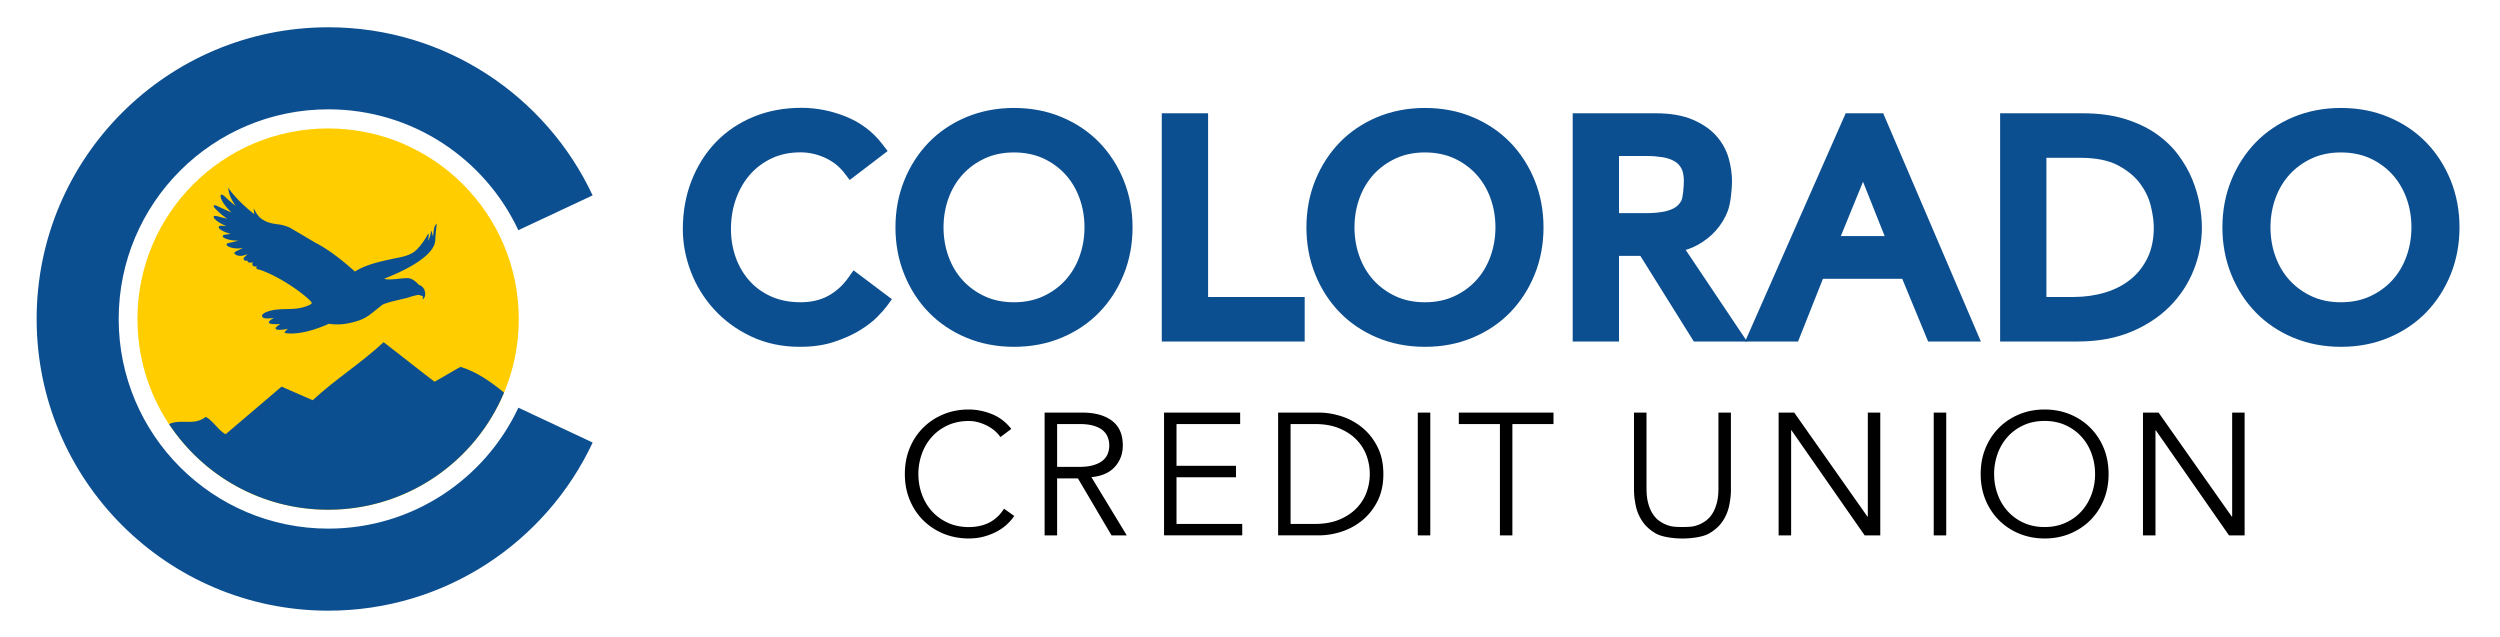
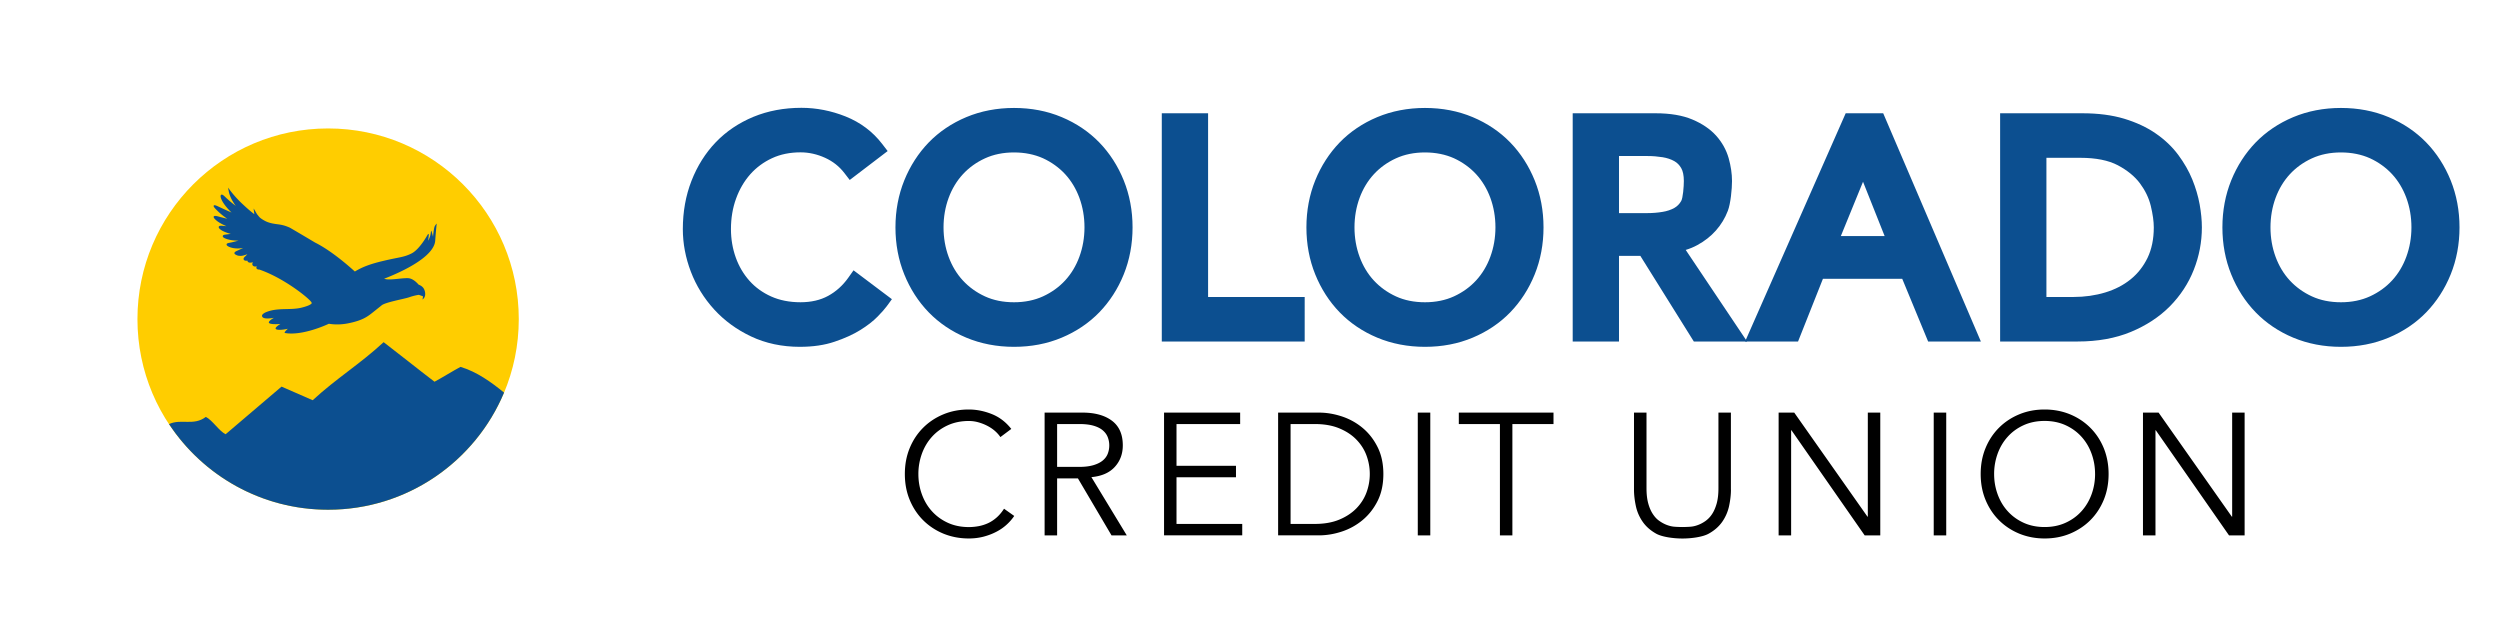
<svg xmlns="http://www.w3.org/2000/svg" id="Layer_1" viewBox="0 0 563.68 143.67">
  <style>.st0{fill:#0c4f90}.st1{fill:#ffcd00}</style>
  <path class="st0" d="M180.36 78.2c-4.03 0-7.74-.79-11.01-2.34-3.24-1.53-6.04-3.58-8.33-6.09-2.28-2.5-4.05-5.36-5.25-8.51-1.2-3.14-1.81-6.37-1.81-9.6 0-3.9.65-7.56 1.95-10.88 1.3-3.34 3.14-6.27 5.48-8.71 2.35-2.45 5.21-4.37 8.49-5.73 3.27-1.35 6.91-2.03 10.82-2.03 3.37 0 6.72.66 9.96 1.95 3.34 1.34 6.12 3.42 8.25 6.2l1.23 1.6-8.55 6.52-1.22-1.58c-1.15-1.49-2.57-2.61-4.34-3.42-1.78-.81-3.64-1.23-5.53-1.23-2.38 0-4.54.44-6.43 1.32-1.9.88-3.55 2.1-4.91 3.63-1.37 1.55-2.44 3.39-3.2 5.49-.77 2.11-1.15 4.42-1.15 6.86 0 2.26.37 4.42 1.09 6.43.71 1.98 1.75 3.74 3.09 5.24 1.32 1.48 2.97 2.67 4.89 3.53 1.92.86 4.14 1.3 6.62 1.3 2.38 0 4.47-.48 6.21-1.43 1.77-.96 3.31-2.34 4.55-4.09l1.19-1.68 8.65 6.51-1.16 1.59c-.42.58-1.1 1.34-2.06 2.33-1 1.03-2.33 2.06-3.93 3.05-1.6.99-3.54 1.87-5.75 2.61-2.27.78-4.91 1.16-7.84 1.16zM294.18 77h-32.23V25.54h10.44v41.42h21.78V77zM393.92 77h-12.01l-12.06-19.31h-4.81V77H354.6V25.54h18.69c3.29 0 6.08.47 8.28 1.4 2.23.94 4.04 2.17 5.38 3.66 1.34 1.5 2.29 3.21 2.82 5.08.49 1.76.75 3.49.75 5.14 0 1.76-.31 5.08-.94 6.71-.62 1.63-1.52 3.12-2.68 4.43-1.16 1.31-2.58 2.43-4.24 3.32-.81.44-1.68.8-2.58 1.07L393.92 77zm-28.88-28.95h6.44c1.13 0 2.28-.09 3.4-.28.99-.16 1.88-.46 2.63-.88.64-.36 1.15-.87 1.55-1.56.4-.69.6-3.28.6-4.52 0-1.24-.2-2.23-.6-2.92-.4-.69-.91-1.2-1.55-1.56-.75-.42-1.64-.72-2.63-.88-1.12-.18-2.26-.27-3.4-.27h-6.44v12.87z" />
  <path class="st0" d="M446.63 77h-11.89l-5.84-14.14h-17.88L405.41 77h-11.94l22.68-51.46h8.46L446.63 77zm-31.57-23.78h9.87l-4.87-12.24-5 12.24zM468.46 77h-17.49V25.54h18.56c3.53 0 6.69.41 9.39 1.22 2.71.82 5.11 1.93 7.12 3.32 2.03 1.39 3.74 3.02 5.1 4.85 1.32 1.78 2.39 3.64 3.16 5.53.76 1.87 1.32 3.76 1.66 5.63.33 1.86.5 3.6.5 5.18 0 3.28-.61 6.49-1.82 9.55-1.21 3.08-3.03 5.85-5.4 8.25-2.37 2.39-5.33 4.33-8.8 5.77-3.45 1.43-7.49 2.16-11.98 2.16zm-7.04-10.04h6.1c2.51 0 4.92-.34 7.16-1.02 2.18-.66 4.1-1.65 5.72-2.96 1.59-1.28 2.87-2.91 3.81-4.84.93-1.93 1.41-4.24 1.41-6.87 0-1.35-.23-2.99-.68-4.86-.43-1.76-1.25-3.47-2.44-5.07-1.18-1.58-2.86-2.95-4.99-4.08-2.11-1.11-4.95-1.68-8.45-1.68h-7.65v31.38zM527.82 78.2c-3.87 0-7.49-.7-10.76-2.07-3.28-1.37-6.13-3.3-8.47-5.71-2.34-2.41-4.19-5.29-5.51-8.55-1.32-3.26-1.99-6.83-1.99-10.6s.67-7.34 1.99-10.6c1.32-3.26 3.18-6.14 5.51-8.55 2.35-2.42 5.2-4.34 8.47-5.71 3.27-1.37 6.89-2.07 10.76-2.07s7.49.69 10.76 2.07c3.27 1.37 6.12 3.29 8.47 5.71 2.34 2.41 4.19 5.29 5.51 8.55 1.32 3.27 1.99 6.83 1.99 10.6 0 3.77-.67 7.34-1.99 10.6-1.32 3.27-3.18 6.14-5.51 8.55-2.35 2.42-5.2 4.34-8.47 5.71-3.27 1.38-6.89 2.07-10.76 2.07zm0-43.83c-2.42 0-4.62.45-6.54 1.33-1.94.89-3.62 2.1-4.99 3.59-1.38 1.5-2.46 3.29-3.21 5.33-.76 2.07-1.15 4.3-1.15 6.65 0 2.34.39 4.58 1.15 6.64.75 2.04 1.83 3.84 3.21 5.33 1.38 1.49 3.05 2.7 4.99 3.59 1.91.88 4.11 1.32 6.54 1.32 2.42 0 4.62-.45 6.54-1.33 1.94-.89 3.62-2.1 4.99-3.59 1.38-1.5 2.46-3.29 3.21-5.34.76-2.07 1.15-4.3 1.15-6.64s-.39-4.58-1.15-6.65c-.75-2.04-1.84-3.84-3.21-5.33-1.38-1.49-3.06-2.7-4.99-3.59-1.92-.86-4.12-1.31-6.54-1.31zM321.29 78.2c-3.87 0-7.49-.7-10.76-2.07-3.28-1.37-6.13-3.3-8.47-5.71-2.34-2.41-4.19-5.29-5.51-8.55-1.32-3.26-1.99-6.83-1.99-10.6s.67-7.34 1.99-10.6c1.32-3.26 3.18-6.14 5.51-8.55 2.35-2.42 5.2-4.34 8.47-5.71 3.27-1.37 6.89-2.07 10.76-2.07s7.49.69 10.76 2.07c3.27 1.37 6.12 3.29 8.47 5.71 2.34 2.41 4.19 5.29 5.51 8.55 1.32 3.27 1.99 6.83 1.99 10.6 0 3.77-.67 7.34-1.99 10.6-1.32 3.27-3.18 6.14-5.51 8.55-2.35 2.42-5.2 4.34-8.47 5.71-3.27 1.38-6.89 2.07-10.76 2.07zm0-43.83c-2.42 0-4.62.45-6.54 1.33-1.94.89-3.62 2.1-4.99 3.59-1.38 1.5-2.46 3.29-3.21 5.33-.76 2.07-1.15 4.3-1.15 6.65 0 2.34.39 4.58 1.15 6.64.75 2.04 1.83 3.84 3.21 5.33 1.38 1.49 3.05 2.7 4.99 3.59 1.91.88 4.11 1.32 6.54 1.32 2.42 0 4.62-.45 6.54-1.33 1.94-.89 3.62-2.1 4.99-3.59 1.38-1.5 2.46-3.29 3.21-5.34.76-2.07 1.15-4.3 1.15-6.64s-.39-4.58-1.15-6.65c-.75-2.04-1.84-3.84-3.21-5.33-1.38-1.49-3.06-2.7-4.99-3.59-1.92-.86-4.12-1.31-6.54-1.31zM228.63 78.2c-3.87 0-7.49-.7-10.76-2.07-3.28-1.37-6.13-3.3-8.47-5.71-2.34-2.41-4.19-5.29-5.51-8.55-1.32-3.26-1.99-6.83-1.99-10.6s.67-7.34 1.99-10.6c1.32-3.26 3.18-6.14 5.51-8.55 2.35-2.42 5.2-4.34 8.47-5.71 3.27-1.37 6.89-2.07 10.76-2.07s7.49.69 10.76 2.07c3.27 1.37 6.12 3.29 8.47 5.71 2.34 2.41 4.19 5.29 5.51 8.55 1.32 3.27 1.99 6.83 1.99 10.6 0 3.77-.67 7.34-1.99 10.6-1.32 3.27-3.18 6.14-5.51 8.55-2.35 2.42-5.2 4.34-8.47 5.71-3.27 1.38-6.89 2.07-10.76 2.07zm0-43.83c-2.42 0-4.62.45-6.54 1.33-1.94.89-3.62 2.1-4.99 3.59-1.38 1.5-2.46 3.29-3.21 5.33-.76 2.07-1.15 4.3-1.15 6.65 0 2.34.39 4.58 1.15 6.64.75 2.04 1.83 3.84 3.21 5.33 1.38 1.49 3.05 2.7 4.99 3.59 1.91.88 4.11 1.32 6.54 1.32 2.42 0 4.62-.45 6.54-1.33 1.94-.89 3.62-2.1 4.99-3.59 1.38-1.5 2.46-3.29 3.21-5.34.76-2.07 1.15-4.3 1.15-6.64s-.39-4.58-1.15-6.65c-.75-2.04-1.84-3.84-3.21-5.33-1.38-1.49-3.06-2.7-4.99-3.59-1.92-.86-4.12-1.31-6.54-1.31z" />
  <path d="M228.68 116.33c-.47.7-1.05 1.37-1.74 1.99-.69.63-1.48 1.17-2.37 1.62-.89.46-1.84.81-2.87 1.08-1.03.26-2.12.39-3.26.39-2.06 0-3.97-.37-5.73-1.09-1.76-.73-3.28-1.74-4.57-3.03-1.29-1.29-2.3-2.82-3.03-4.59s-1.09-3.71-1.09-5.83c0-2.11.36-4.05 1.09-5.83.73-1.77 1.74-3.3 3.03-4.59 1.29-1.29 2.81-2.3 4.57-3.03 1.76-.73 3.67-1.09 5.73-1.09 1.72 0 3.44.34 5.16 1.02 1.72.68 3.19 1.8 4.42 3.36l-2.46 1.84c-.29-.44-.68-.89-1.17-1.33-.49-.44-1.06-.83-1.7-1.17-.64-.34-1.32-.61-2.05-.82-.73-.21-1.46-.31-2.19-.31-1.77 0-3.36.33-4.77.98-1.41.65-2.6 1.52-3.58 2.62-.98 1.09-1.73 2.37-2.25 3.81a13.39 13.39 0 0 0-.78 4.55c0 1.59.26 3.11.78 4.55.52 1.45 1.27 2.72 2.25 3.81.98 1.09 2.17 1.97 3.58 2.62 1.41.65 3 .98 4.77.98.73 0 1.45-.07 2.17-.2s1.42-.35 2.11-.66c.69-.31 1.34-.74 1.95-1.27.61-.53 1.18-1.2 1.7-2.01l2.3 1.63zM238.35 120.71h-2.82V93.03h8.52c2.81 0 5.04.61 6.67 1.84s2.44 3.08 2.44 5.55c0 1.93-.61 3.55-1.82 4.87-1.21 1.32-2.97 2.08-5.26 2.29l7.98 13.14h-3.44l-7.58-12.86h-4.69v12.85zm0-15.44h5c1.25 0 2.31-.13 3.19-.39.87-.26 1.57-.61 2.09-1.04.52-.43.9-.94 1.13-1.52.23-.59.35-1.22.35-1.9 0-.65-.12-1.27-.35-1.86-.23-.59-.61-1.1-1.13-1.54-.52-.44-1.22-.79-2.09-1.04-.87-.25-1.94-.37-3.19-.37h-5v9.66zM265.27 118.13h14.82v2.58h-17.63V93.03h17.16v2.58h-14.35v9.42h13.41v2.58h-13.41v10.52zM288.18 93.03h9.19c1.72 0 3.45.29 5.18.86 1.73.57 3.3 1.44 4.69 2.6 1.39 1.16 2.52 2.61 3.38 4.34.86 1.73 1.29 3.75 1.29 6.04 0 2.32-.43 4.34-1.29 6.06-.86 1.72-1.99 3.16-3.38 4.32a14.206 14.206 0 0 1-4.69 2.6c-1.73.57-3.46.86-5.18.86h-9.19V93.03zm2.81 25.1h5.47c2.11 0 3.94-.32 5.49-.96 1.55-.64 2.84-1.49 3.87-2.54 1.03-1.06 1.79-2.25 2.29-3.6.49-1.34.74-2.73.74-4.16 0-1.43-.25-2.82-.74-4.16-.49-1.34-1.26-2.54-2.29-3.6s-2.32-1.9-3.87-2.54c-1.55-.64-3.38-.96-5.49-.96h-5.47v22.52zM322.49 120.71h-2.82V93.03h2.82v27.68zM341 120.71h-2.81v-25.1h-9.27v-2.58h21.35v2.58H341v25.1zM390.28 110.39c0 1.15-.14 2.37-.41 3.66a9.908 9.908 0 0 1-1.54 3.58c-.76 1.09-1.79 2-3.11 2.72-1.32.72-3.81 1.07-5.87 1.07-2.09 0-4.58-.36-5.89-1.07-1.3-.72-2.33-1.62-3.09-2.72a9.667 9.667 0 0 1-1.54-3.58c-.27-1.29-.41-2.51-.41-3.66V93.03h2.82v17.05c0 1.33.13 2.47.39 3.42.26.95.61 1.75 1.04 2.4.43.65.91 1.17 1.45 1.54.53.38 1.07.67 1.6.88.53.21 1.05.35 1.54.41.49.07 1.73.1 2.09.1.34 0 1.56-.03 2.07-.1.51-.06 1.03-.2 1.56-.41.53-.21 1.07-.5 1.6-.88a5.82 5.82 0 0 0 1.45-1.54c.43-.65.77-1.45 1.04-2.4.26-.95.39-2.09.39-3.42V93.03h2.81v17.36zM421.06 116.49h.08V93.03h2.81v27.68h-3.52l-16.5-23.69h-.08v23.69h-2.82V93.03h3.52l16.51 23.46zM438.82 120.71H436V93.03h2.82v27.68zM475.43 106.87c0 2.11-.36 4.05-1.09 5.83-.73 1.77-1.74 3.3-3.03 4.59-1.29 1.29-2.82 2.3-4.57 3.03-1.76.73-3.67 1.09-5.73 1.09-2.06 0-3.97-.37-5.73-1.09-1.76-.73-3.28-1.74-4.57-3.03-1.29-1.29-2.3-2.82-3.03-4.59s-1.09-3.71-1.09-5.83c0-2.11.36-4.05 1.09-5.83.73-1.77 1.74-3.3 3.03-4.59 1.29-1.29 2.81-2.3 4.57-3.03 1.76-.73 3.67-1.09 5.73-1.09 2.06 0 3.97.37 5.73 1.09 1.76.73 3.28 1.74 4.57 3.03 1.29 1.29 2.3 2.82 3.03 4.59.72 1.78 1.09 3.72 1.09 5.83zm-3.05 0c0-1.59-.26-3.11-.78-4.55-.52-1.45-1.27-2.72-2.25-3.81-.98-1.09-2.17-1.97-3.58-2.62-1.41-.65-3-.98-4.77-.98-1.77 0-3.36.33-4.77.98-1.41.65-2.6 1.52-3.58 2.62-.98 1.09-1.73 2.37-2.25 3.81a13.39 13.39 0 0 0-.78 4.55c0 1.59.26 3.11.78 4.55.52 1.45 1.27 2.72 2.25 3.81.98 1.09 2.17 1.97 3.58 2.62 1.41.65 3 .98 4.77.98 1.77 0 3.36-.33 4.77-.98 1.41-.65 2.6-1.52 3.58-2.62.98-1.09 1.73-2.37 2.25-3.81s.78-2.96.78-4.55zM503.21 116.49h.08V93.03h2.81v27.68h-3.52l-16.5-23.69H486v23.69h-2.82V93.03h3.52l16.51 23.46z" />
  <circle class="st1" cx="73.98" cy="71.95" r="42.99" />
  <path class="st0" d="M113.65 88.52c-2.85-2.33-6.15-4.71-9.82-5.8-1.4.73-4.46 2.62-5.86 3.35-4.26-3.25-7.22-5.67-11.47-8.92-5.45 5.03-10.55 8.07-16 13.09-2.34-1.02-4.68-2.04-7.02-3.07-4.2 3.58-8.41 7.16-12.61 10.74-1.49-.73-2.97-3.17-4.46-3.91-2.77 2.1-5.53.34-8.3 1.62 7.69 11.63 20.88 19.31 35.87 19.31 17.86 0 33.18-10.9 39.67-26.41z" />
-   <path class="st0" d="M116.87 51.9c-7.54-16.1-23.89-27.25-42.84-27.25-26.11 0-47.27 21.17-47.27 47.27s21.17 47.27 47.27 47.27c18.96 0 35.31-11.16 42.85-27.27l16.75 7.86c-10.49 22.4-33.23 37.91-59.6 37.91-36.33 0-65.77-29.45-65.77-65.77S37.71 6.15 74.03 6.15c26.36 0 49.1 15.51 59.59 37.9l-16.75 7.85z" />
  <path class="st0" d="M58.48 60.78h-.12c-.16-.01-.36-.05-.48-.2-.13-.18-.08-.38.03-.56-.1.04-.2.06-.31.07a.797.797 0 0 1-.49-.12.501.501 0 0 1-.22-.43c0-.16.07-.3.15-.42-.3.08-.62.16-.94.05-.17-.06-.31-.21-.3-.4-.07.01-.15.02-.23.02-.16 0-.35-.01-.49-.11-.16-.11-.2-.3-.13-.46.07-.16.19-.28.32-.4.17-.16.34-.33.51-.49-.52.14-.92.35-1.47.36-.19 0-.38-.01-.58-.04-.18-.02-.4-.14-.57-.22-.15-.08-.36-.25-.3-.42.05-.16.21-.26.34-.34.16-.09.34-.16.51-.24.17-.08.35-.16.52-.24.2-.1.4-.19.6-.29-.73.13-1.49.17-2.25.03-.37-.07-.77-.18-1.11-.37-.15-.08-.31-.18-.37-.35-.05-.18.07-.3.22-.36s.33-.09.49-.12l.57-.12c.37-.09.73-.18 1.1-.28.09-.03.19-.05.28-.08-.74 0-1.48-.05-2.21-.24a4.36 4.36 0 0 1-.84-.28c-.15-.07-.33-.16-.43-.31-.11-.16-.05-.32.09-.4.14-.08.32-.11.49-.13.18-.02.36-.05.55-.07.21-.03.42-.05.62-.08-.3-.08-.61-.17-.9-.28-.38-.13-.75-.29-1.1-.49-.17-.1-.33-.21-.48-.35-.12-.11-.27-.29-.23-.46.03-.17.21-.23.36-.25.18-.02.36-.01.54.01.28.03.56.05.84.08-.26-.11-.52-.23-.78-.36-.36-.18-.71-.38-1.05-.6a4.37 4.37 0 0 1-.48-.37 3.05 3.05 0 0 1-.44-.44c-.1-.13-.2-.33-.08-.46.11-.12.33-.09.48-.07.37.05.74.18 1.11.27.47.12.94.24 1.42.35-.3-.2-.6-.41-.88-.63-.63-.49-1.22-1.03-1.78-1.61-.08-.09-.16-.17-.23-.27-.08-.11-.2-.25-.18-.39.03-.17.23-.16.36-.13.19.05.37.13.55.21.72.33 1.45.68 2.17 1 .07.03.54.24.96.42-.45-.42-.87-.88-1.26-1.36-.44-.55-.86-1.15-1.1-1.81-.06-.17-.12-.36-.11-.54 0-.16.09-.33.27-.33.24 0 .55.32.89.64.59.56 1.21 1.09 1.84 1.58.14.11.29.22.43.33-.24-.31-.46-.64-.66-.98-.29-.49-.54-1-.73-1.54-.17-.46-.29-1.21-.34-1.61.31.46.66.91 1.02 1.35.74.89 1.54 1.73 2.39 2.51.63.59 1.27 1.16 1.94 1.7.12.1.24.19.36.29.06.05.12.1.19.14-.01-.17-.15-1.1-.15-1.27.15.18.7 1.23.86 1.4.28.31.33.47.66.73.3.24.62.43.95.61.95.53 2.02.69 3.05.82.47.06.93.15 1.39.28.4.12.79.27 1.18.44.29.13 5.48 3.22 5.76 3.39 3.89 1.94 8.03 5.69 8.97 6.53 1.77-1.07 3.55-1.71 6.3-2.37 3.9-.93 4.64-.8 6.47-1.7 1.83-.91 3.58-4.14 3.58-4.14s.39-.69.3.17c-.08.77-.02.3-.16 1.08.7-.97.62-2.32.73-2.23.11.09.4 1.37.4 1.37s.17-1.94.38-2.36c.21-.42.46-.63.46-.63s-.18 1.42-.34 3.83c-.3 4.62-11.67 8.6-11.52 8.62.13.03.27.06.42.09 1.21.24 4.14-.38 5.24-.2 1.1.19 2.05 1.36 2.1 1.41.04.06.57.18.98.64.41.45.6 1.26.49 1.83-.1.57-.51.87-.57.86-.05 0 .02-.1.07-.34.05-.24 0-.36 0-.36s-.03 0-.24-.08-.54-.19-.63-.22c-.09-.03-1.15.16-2.23.54-1.09.38-5.5 1.14-6.23 1.85 0 0-.72.58-1.98 1.58-1.25 1-2.4 1.81-5.47 2.43-2.19.45-3.82.2-4.42.11 0 0-5.78 2.79-9.87 2.09-.4-.07.64-.96.64-.96s-1.98.45-2.62.12c-.64-.33.99-1.23.99-1.23l-.02.02s-1.86.19-2.5-.14c-.64-.33.99-1.23.99-1.23h-.03s-2.01.39-2.5-.14c-.63-.68.99-1.23.99-1.23 2.55-.96 5.23-.33 7.69-.91 2.45-.59 2.4-1.08 2.4-1.08l-.06-.09c-.18-.66-6.03-5.46-11.76-7.44z" />
</svg>